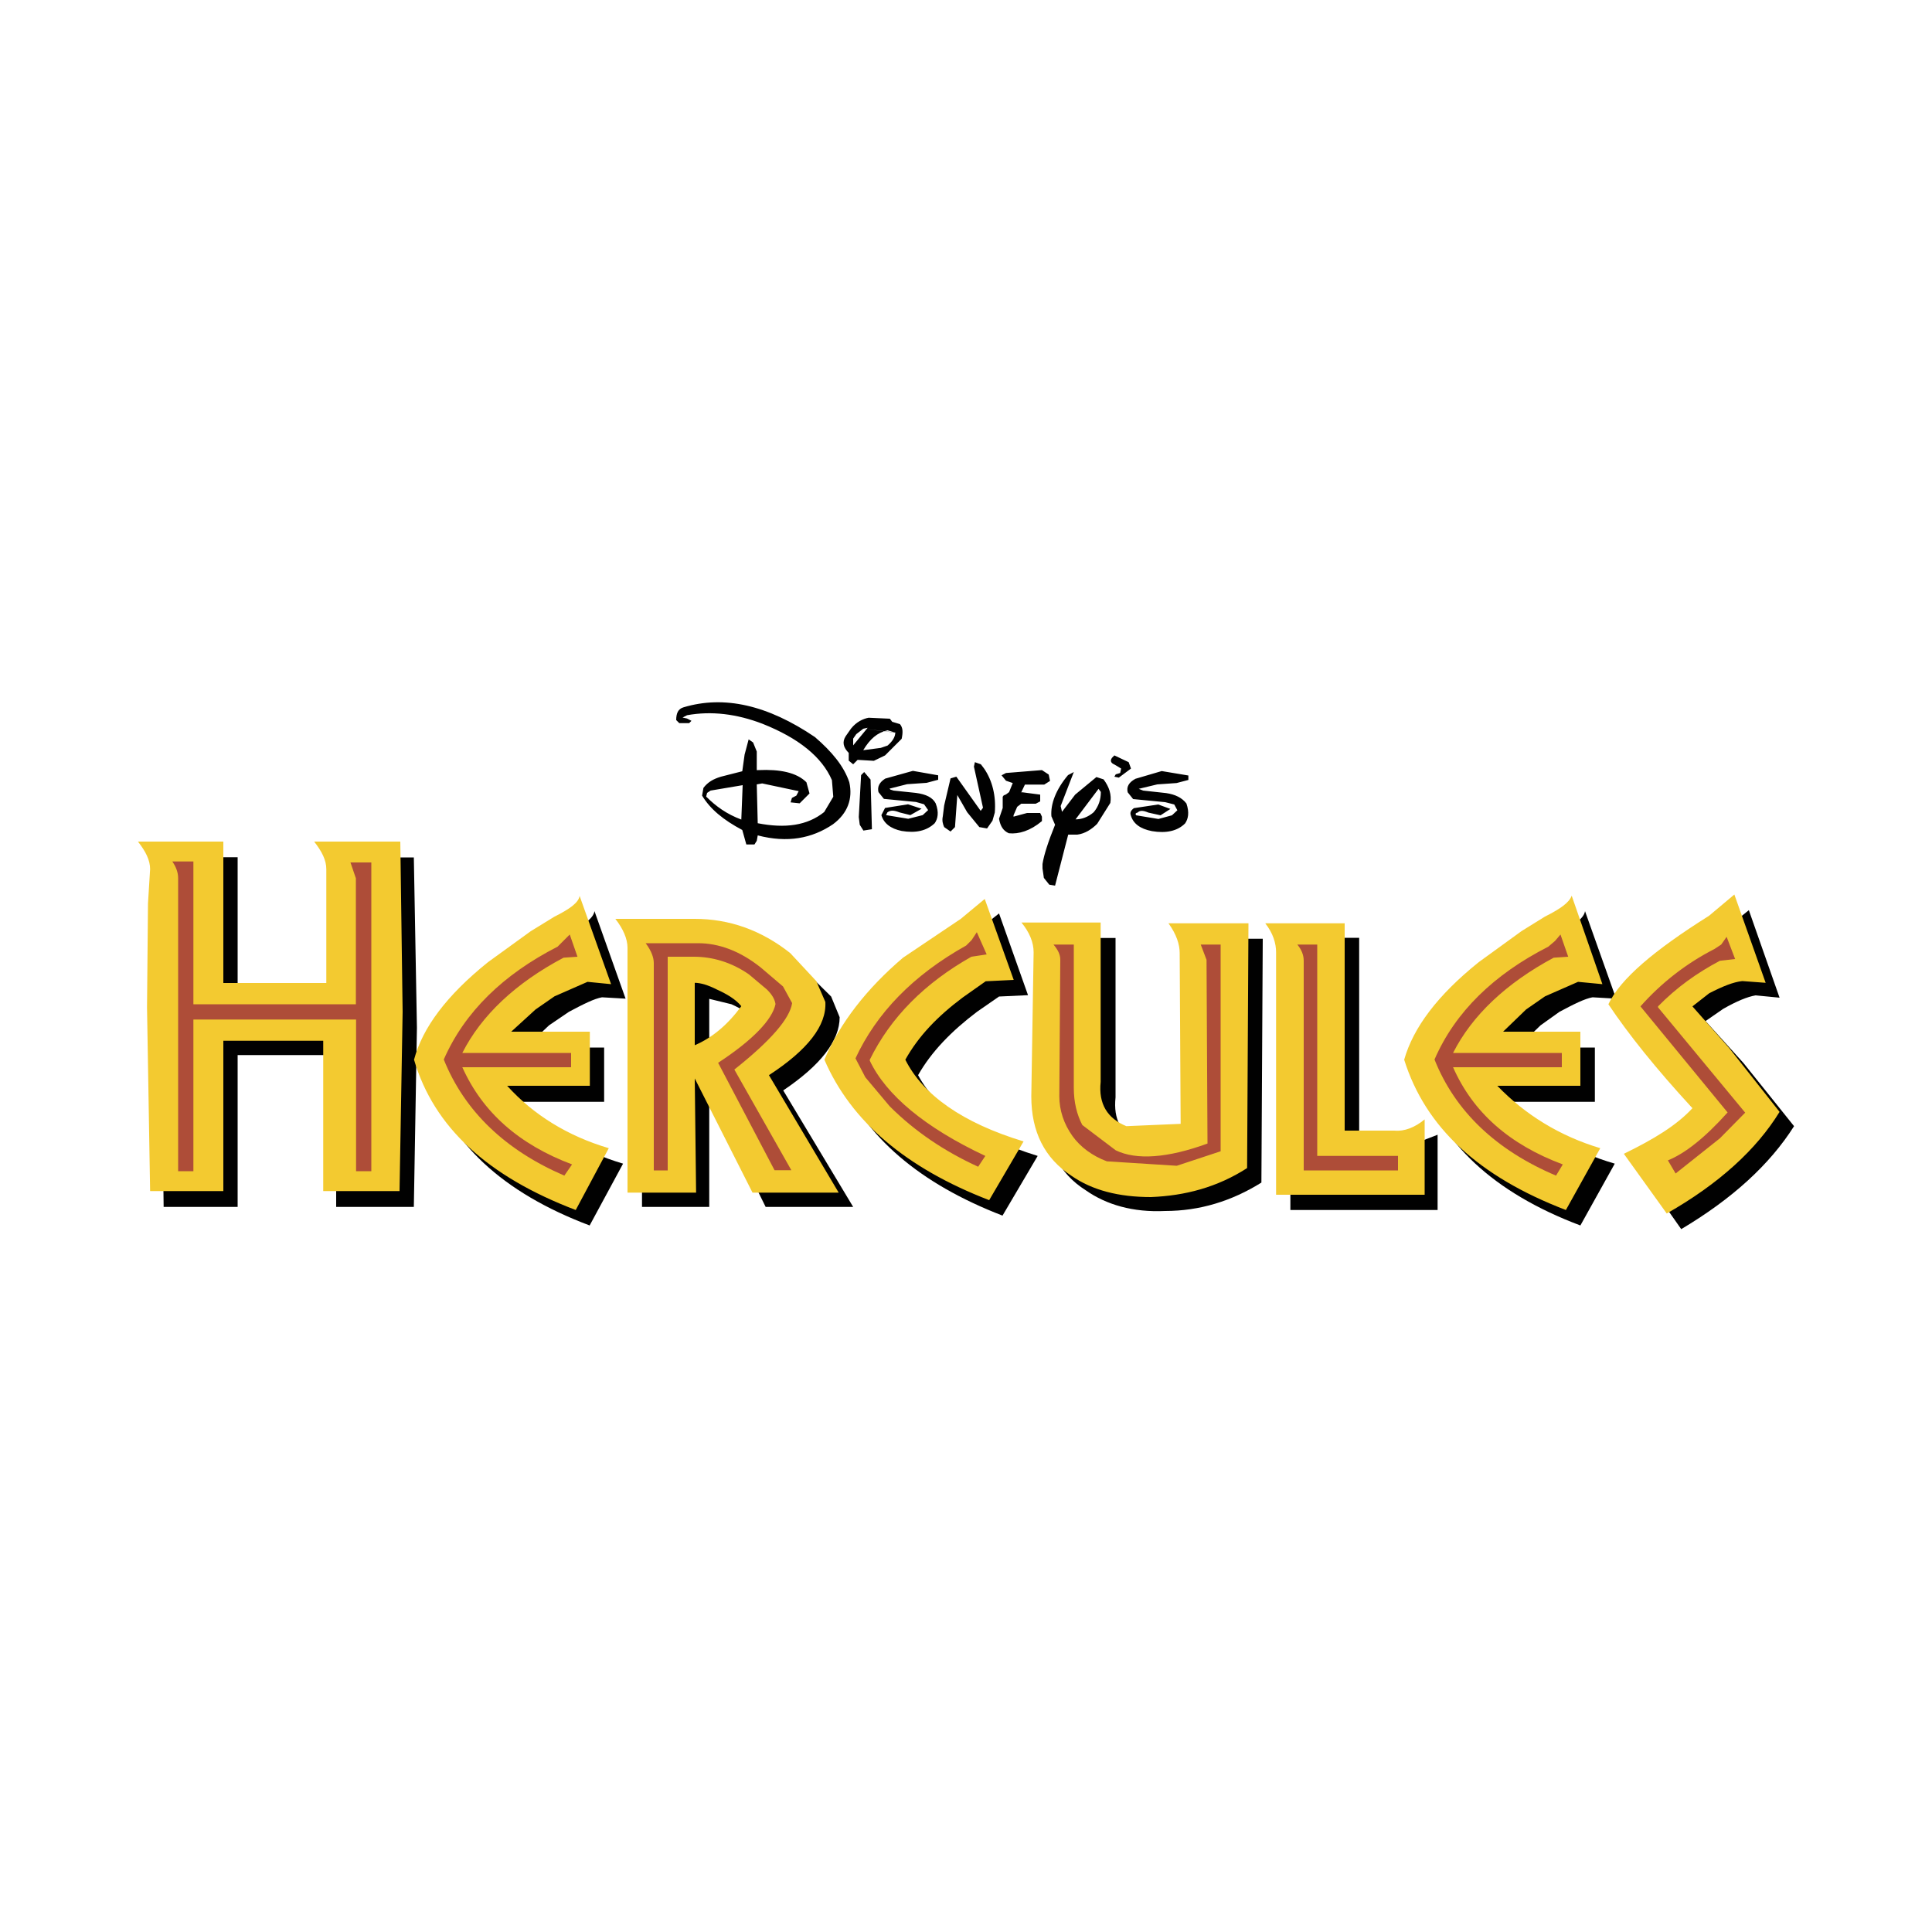
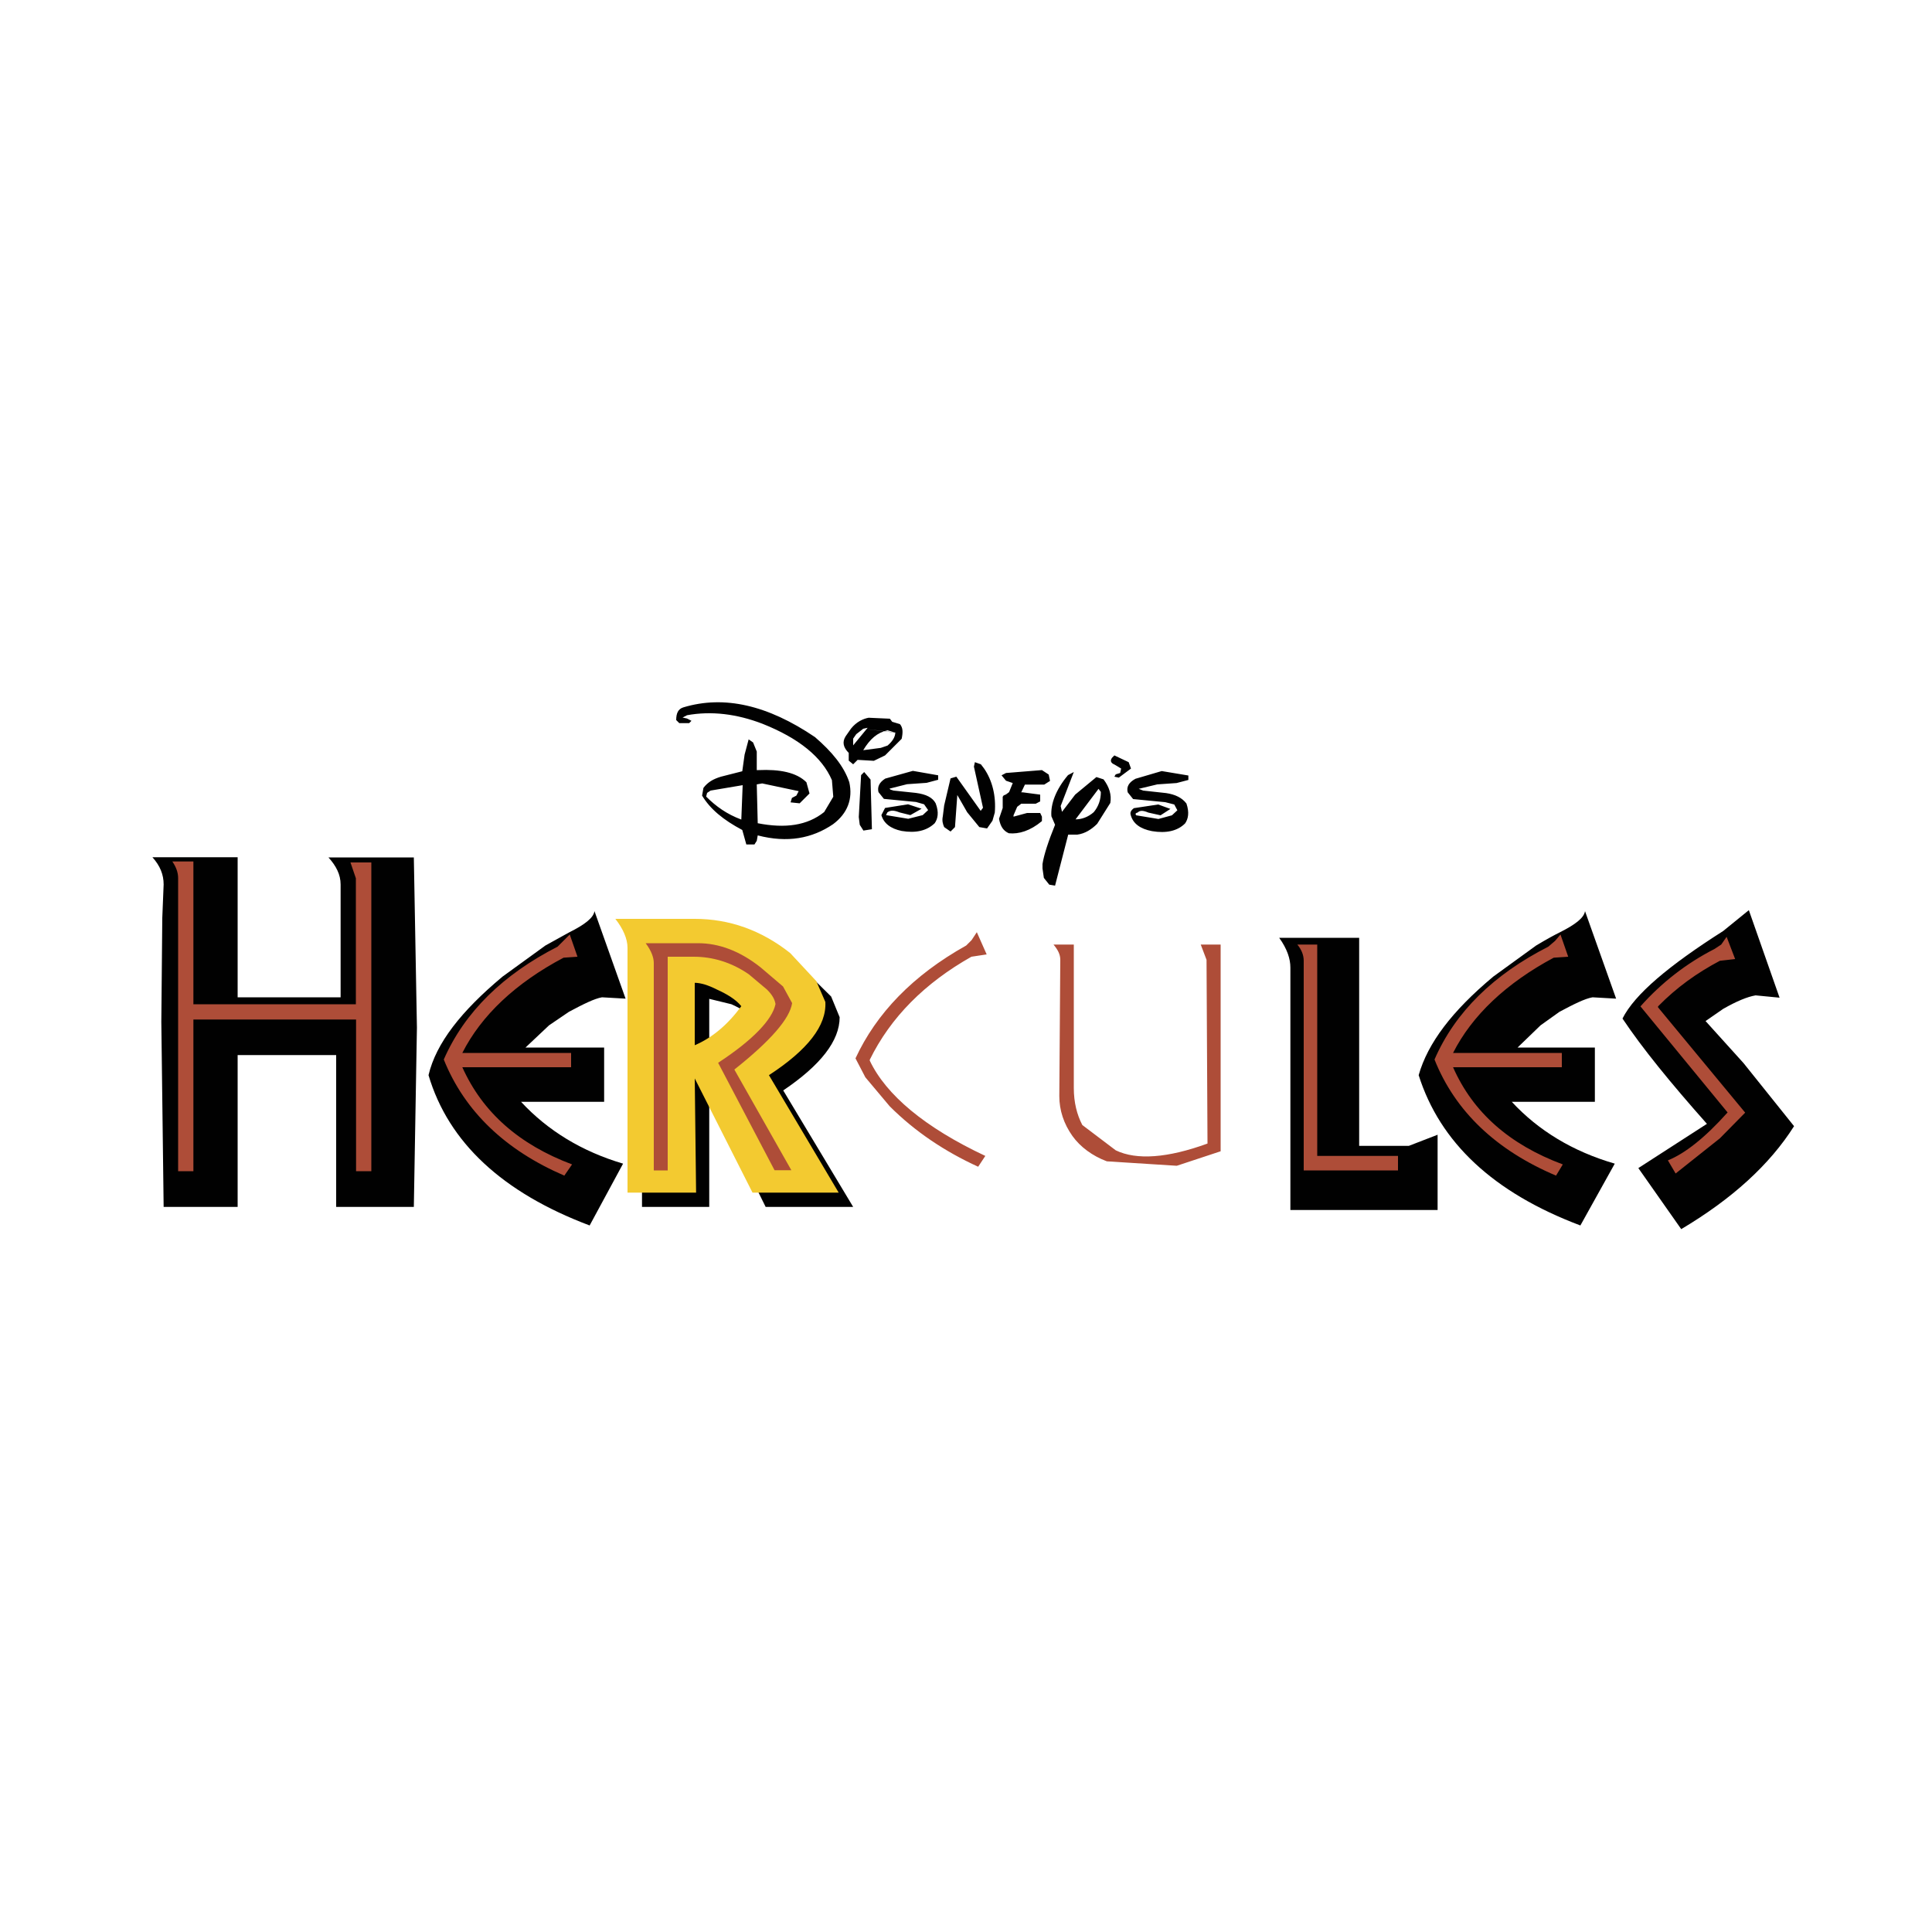
<svg xmlns="http://www.w3.org/2000/svg" version="1.1" id="Layer_1" x="0px" y="0px" viewBox="0 0 1000 1000" style="enable-background:new 0 0 1000 1000;" xml:space="preserve">
  <style type="text/css">
	.st0{fill:#010101;}
	.st1{fill:#F3CA30;}
	.st2{fill:#AE4D38;}
</style>
  <g>
    <path class="st0" d="M905.2,471.1l-13.3,10.8c-28,17.8-45.8,32.7-52.1,45.3c10.3,15.4,24.8,33.2,43.7,54.5l-35.5,22.9l22.2,31.6   c26.4-15.7,45.8-33.4,58.4-53.3l-26.2-32.7l-19.6-21.7l9.1-6.3c7-4,12.6-6.3,16.8-7l12.4,1.2L905.2,471.1z M326,483.8   c4,5.1,6.3,10.3,6.3,14.7v126.2h34.8v-59.1l29.2,59.1h45.3l-36.2-60.3c19.4-13.1,29.2-25.7,29.2-37.9l-4.4-10.7l-14.5-14.3   c-14.3-12.2-30.9-17.8-48.6-17.8H326z M378.6,519.8c5.1,2.3,9.8,5.1,12.6,9.1c-6.8,8.7-15,15.4-24.1,20.1v-32L378.6,519.8z    M282.3,489.4l-22.2,16.1c-21.3,17.8-34.4,34.4-38.3,51c10.3,34.8,38.3,60.8,83.4,77.8l17.3-32c-21.3-6.3-39-17.1-52.8-32h43v-28.1   H272l12.2-11.5l10.3-7c7.5-4,13.1-6.8,17.1-7.5l12.2,0.7l-16.1-45.3c-0.5,3.5-5.1,7-13.1,11L282.3,489.4L282.3,489.4z M84.7,457.8   L84,475.1l-0.5,53.8l1.2,95.8h38.3v-78.6h51v78.6h40.2l1.6-92.8l-1.6-88.1h-44.2c4,4.4,6.3,8.9,6.3,14v58.4h-53.3v-72.5H78.9   C82.9,448.2,84.7,452.7,84.7,457.8z M795.1,489.4l-22.2,16.1c-21.3,17.8-33.9,34.4-38.6,51c11,34.8,38.6,60.8,83.7,77.8l17.8-32   c-21.7-6.3-39.5-17.1-53.3-32h43v-28.1h-40l11.9-11.5l9.8-7c7.5-4,13.1-6.8,17.1-7.5l12.2,0.7l-16.1-45.3c-0.5,3.5-5.1,7-13.1,11   C804.9,483.8,800.9,485.9,795.1,489.4L795.1,489.4z M744.2,587.3l-15,5.8h-25.7V485.4h-41.4c4.2,5.8,5.8,11,5.8,15.4v125.5h76.2   V587.3L744.2,587.3z" />
-     <path class="st0" d="M505.7,523.7l11.4-7.9l15-0.7l-15-42.3l-13.1,10.3l-29.2,20.6c-18.9,15.7-32.7,33.4-40.7,52.8   c13.8,32,41.8,56.1,84.8,72.7l18.2-30.9c-31.6-9.8-52.1-23.6-61.9-41.8C482.1,544.3,492.6,533.6,505.7,523.7L505.7,523.7z    M536.1,485.4c4,5.1,5.6,10.3,5.6,15l-0.5,75c0,18.2,7,32,20.8,40.7c10.7,7.5,24.5,11.5,41.1,10.7c17.8,0,34.4-5.1,49.8-14.7   l0.7-126.2h-41.4c4,5.4,5.8,10.5,5.8,15v88.4l-28,1.6c-9.8-4-13.8-11.5-12.6-22.9v-82.5L536.1,485.4L536.1,485.4z" />
-     <path class="st1" d="M787.6,481.9L765.4,498c-21.3,17.1-33.9,33.9-38.6,50.5c11,35.1,38.6,60.5,83.7,77.8l17.8-32   c-21-6.3-38.8-17.3-53.3-32.3h43V534h-40l11.9-11.5l9.8-6.8l17.1-7.5l12.6,1.2l-15.9-45.8c-1.2,3.5-5.8,6.8-13.8,10.8L787.6,481.9   L787.6,481.9z M897.7,463l-13.1,11c-28.3,17.8-46,32.7-52.1,45.8c10.3,15.4,24.5,33.2,43.5,53.8c-8.2,8.9-20.1,16.1-35.5,23.6   l22.2,30.9c27.1-15.4,46.5-33.2,58.4-52.6l-26.2-33.2L876,520.9l8.7-6.8c6.8-3.5,12.4-5.8,17.1-6.3l12.1,0.9L897.7,463L897.7,463z    M737.4,579.4c-5.1,4.2-10.5,6.3-15.7,5.8H696V477.9h-41.1c4,5.1,5.6,10.3,5.6,15v125.5h76.9V579.4L737.4,579.4z M76.6,467.6   l-0.5,53.8l1.6,95.1h37.9v-77.8h51.7v77.8h39.5l1.6-92.8l-1.2-88.1h-44.6c4,5.1,6.3,9.6,6.3,14.3v58.9h-53.3v-73.2H71.4   c4,5.1,6.3,9.6,6.3,14.3L76.6,467.6L76.6,467.6z M569.8,477.5h-41.1c4.2,5.1,6.3,10.3,6.3,15.4l-1.2,74.6c0,18.2,6.8,32,20.8,41.1   c10.8,7.5,24.5,11,41.1,11c17.8-0.7,34.4-5.1,49.8-15l0.7-126.7h-41.4c4.2,5.8,5.8,11,5.8,15.4l0.5,88.4l-28.1,1.2   c-9.8-4-14.5-11.5-13.3-22.9V477.5z M509.7,465.3l-12.4,10.3l-29.9,20.1c-18.9,16.1-32.7,33.9-40.7,52.8   c13.8,32,42.3,56.1,85.3,72.7l17.8-30.4c-31.6-9.6-52.1-24.1-61.2-42.3c6.8-12.2,16.6-22.4,29.7-32.2l11.9-8.4l14.5-0.7   L509.7,465.3z M300,463.7c-0.5,3.5-5.1,6.8-13.1,10.8l-12.2,7.5L252.6,498c-21.3,17.1-33.9,33.9-38.3,50.5   c10.3,35.1,38.3,60.5,83.7,77.8l17.1-32c-21.3-6.3-39-17.3-52.6-32.3h42.8V534h-40.7l12.6-11.5l9.8-6.8l17.1-7.5l12.2,1.2   L300,463.7z" />
    <path class="st1" d="M359.6,475.6h-41.1c4,5.1,6.3,10.3,6.3,15v126.7h35.5l-0.7-59.1l29.9,59.1h44.6L398,556.5   c20.1-13.1,29.9-25.7,29.2-37.9l-4.7-10.8L409,493.3C394,481.4,377.4,475.6,359.6,475.6z M359.6,541v-32.3c3,0,7,1.2,11.5,3.5   c5.1,2.3,9.8,5.1,12.6,8.6C376.9,530.1,368.8,537.1,359.6,541L359.6,541z" />
    <path class="st2" d="M345.8,495.2h13.3c9.6,0,19.4,2.8,28.5,9.1l9.4,7.9c2.8,2.8,4,5.1,4.4,7.5c-1.6,7.9-11.5,18.5-29.7,30.4   l29.2,55.6h8.7l-29.5-52.1c18.9-15,28.7-26.4,29.9-34.4l-4.7-8.6l-11.5-9.8c-10.8-8.6-21.7-12.6-32.5-12.6h-27.1   c3,4,4.2,7.5,4.2,10.3v107.3h7.2V495.2L345.8,495.2z M555.8,488.9h-10.5c2.3,2.8,3.5,5.1,3.5,7.9l-0.5,70.6   c0,7.2,2.3,14.3,6.8,20.6c4,5.6,10.3,10.3,17.8,13.1l36.2,2.3l22.7-7.5V488.9h-10.3l3,7.9l0.5,95.1c-20.6,7.5-36.7,8.7-47.5,3.5   l-17.3-13.1c-2.8-5.4-4.4-11.7-4.4-19.2L555.8,488.9L555.8,488.9L555.8,488.9z M291.6,487l-3,3c-28,14.3-48.1,33.7-58.9,58.4   c10.8,26.9,32,47,62.4,60.1l4-5.8c-27.4-10.3-46.3-26.9-56.8-50.3h56.3V545h-56.3c9.8-19.4,27.6-36.2,52.4-49.3l7.2-0.5l-4-11.5   L291.6,487L291.6,487z M502.9,486.6l-2.8,2.8c-27.6,15.4-46.5,35.1-57.3,58.4l5.1,9.8l12.6,15c13.1,13.1,28.5,23.4,45.8,31.3   l3.7-5.6c-31.3-14.7-51.4-31.6-59.8-49.3v-0.5c10.8-22,28.5-39.7,52.6-53.3l7.9-1.2l-5.1-11.5L502.9,486.6L502.9,486.6z M804.9,487   l-3.5,3c-28.1,14.3-48.2,33.7-58.9,58.4c10.7,26.9,32,47,62.9,60.1l3.5-5.8c-27.6-10.3-46.5-26.9-56.8-50.3h56.3V545h-56.3   c9.8-19.4,27.6-36.2,52.1-49.3l7.5-0.5l-4-11.5L804.9,487L804.9,487z M858.2,521.4v-0.5c9.6-9.8,20.1-17.3,32-23.6l7.9-0.9   l-4.4-11.5l-2.8,4l-3.5,2.3c-14.5,7.4-27.5,17.5-38.3,29.7l45.1,54.9c-11.9,13.3-22.2,21.3-30.9,24.8l4,6.8l22.9-18.2l13.1-13.3   L858.2,521.4L858.2,521.4z M723.6,605.8v-7.5h-41.8V488.9h-10.3c2.3,2.8,3.3,5.6,3.3,8.4v108.5L723.6,605.8L723.6,605.8z    M89.2,445.9c1.9,2.8,3,5.6,3,8.6v151.7h7.9v-78.5h84.2v78.5h7.9V446.4h-10.8l2.8,8.2v65.2h-84.1v-73.9H89.2z" />
    <path class="st0" d="M504.6,394.5l-0.5,2.3l4.7,21.3l-1.2,1.6L495,402l-3,0.9l-3.3,14l-0.7,5.6c-0.5,2.3,0,4,0.7,5.6l3.3,2.3   l2.3-2.3l1.2-16.6l5.1,8.9l6.3,7.7l4,0.7l2.8-4l1.2-4.2c0.7-8.4-1.2-16.6-5.6-22.9l-1.6-2.1L504.6,394.5L504.6,394.5z M485.6,403.6   v-2.3l-13.1-2.3l-14.3,4c-3,1.9-4.2,4.2-3.5,7l2.8,3.5l16.6,1.6l4.2,1.2l2.1,3l-2.8,2.6l-7.5,1.9l-11.5-1.9l0.7-1.4   c1.6-1.2,3.3-1.2,6.3,0l5.6,1.4l5.8-3.3l-7-2.3l-11.9,1.9l-1.9,3.7c1.2,4.2,4.7,7,10.5,8.2c7.2,1.2,12.9,0,17.1-4   c1.6-2.3,2.3-5.6,0.5-10.3c-1.6-3-4.9-4.7-10.3-5.4l-11.5-1.2l-1.6-0.5l-0.5-0.5l9.1-2.3l10.1-0.7L485.6,403.6z M520.7,400.1   l-2.3,1.2l2.3,2.8l3.5,1.2l-1.9,4.7l-1.6,1.2l-1.2,0.5l-0.5,0.7v5.8l-1.9,5.6c0.7,4,2.3,6.3,5.1,7.5c5.1,0.5,11-1.2,17.1-6.3v-2.3   l-0.9-1.9h-6.8l-7,1.9v-0.7l1.9-4.4l2.1-1.6h7.5l2.3-1.2v-3.5l-9.1-1.2h-0.7l1.9-4h10l3-1.9l-0.7-3.3l-3.5-2.3L520.7,400.1   L520.7,400.1z M555.8,399.6l-3,1.6c-6.3,7.5-9.1,15-8.6,21.3l1.9,4.4c-3.5,8.6-5.8,15.7-6.5,20.3v2.3l0.7,4.9l2.8,3.5l3,0.5   l6.8-26.4h4.7c4-0.5,7.5-2.8,10.3-5.6l6.8-10.8c0.7-4.2-0.5-8.2-3.5-12.2l-3.7-1.2l-11,9.1l-6.8,8.9l-0.7-3L555.8,399.6   L555.8,399.6z M568.6,408.3l1.2,1.6c0,4-1.2,7.5-3.7,10.5c-3,2.6-6.3,3.7-9.4,3.7L568.6,408.3L568.6,408.3z M576.8,391l-1.2,1.2   c-1.2,1.6-0.5,2.8,1.2,3.5l3.5,2.1l-0.5,2.3l-2.3,0.7l-0.7,1.2l2.3,0.5l6.3-4.7l-1.2-3.3L576.8,391L576.8,391z M591.7,409.2   l-2.3-0.9l9.6-2.3l10-0.7l6.1-1.6v-2.3l-13.8-2.3l-13.6,4c-3.5,1.9-4.7,4.2-4,7l2.8,3.5l16.6,1.6l4.7,1.2l1.6,3l-2.8,2.6l-7,1.9   l-11.5-1.9c-0.5-0.5-0.5-1.2,0.7-1.4c1.2-1.2,2.8-1.2,5.6,0l6.3,1.4l5.1-3.3l-6.3-2.3l-12.6,1.9c-1.6,1.2-2.1,2.3-1.6,3.7   c1.2,4.2,4.7,7,11,8.2c7.2,1.2,13.1,0,17.1-4c1.6-2.3,2.3-5.6,0.7-10.3c-2.3-3-5.8-4.7-10.5-5.4L591.7,409.2L591.7,409.2z    M350,372.7l1.6,1.6h5.1l1.2-1.2l-2.3-1.2l-2.3-0.5l2.3-1.2c12.6-2.3,25.7-0.7,39,4.4c18.9,7.5,30.9,17.3,36,29.2l0.7,8.6l-4.7,7.9   c-8.7,7-20.1,8.6-34.4,5.8l-0.5-20.1l2.8-0.5l18.9,4l-1.2,2.3l-2.3,1.2l-0.7,2.3l4.7,0.5l5.1-5.1l-1.6-5.8   c-5.1-5.1-13.8-6.8-24.8-6.3h-0.9v-9.6l-1.9-4.7l-2.3-1.6l-2.1,7.9l-1.2,8.6l-11,2.8c-4,1.2-6.8,2.8-9.1,5.8l-0.7,4   c4.2,7,11,12.6,20.8,17.8l2.1,7.5h4.2l1.2-1.9l0.5-2.8c15.4,4,28.1,1.6,39-5.8c7.5-5.6,10.3-13.1,8.4-21.7   c-2.8-8.4-9.1-15.9-17.8-23.4c-24.5-16.6-47-21.7-68-15.4C351,366.9,350,369.2,350,372.7L350,372.7z M367.8,409.2l16.6-2.8   l-0.7,17.8c-7.5-2.8-13.1-6.8-18.2-11.9l0.5-1.9L367.8,409.2L367.8,409.2z M465.8,374.8l-4-1.2l-1.2-1.6l-11-0.5   c-2.8,0.5-6.3,2.1-9.1,5.6l-2.8,4c-1.9,3-1.2,5.8,1.6,8.6v4l2.3,1.9l2.3-2.3l8.4,0.5l5.8-2.8l8.6-8.6   C467.4,379,467.4,376.7,465.8,374.8L465.8,374.8z M446.8,377.2l2.3-0.5l-7.5,9.1v-3.5l1.6-2.3L446.8,377.2l16.6,1.9   c0,2.1-1.2,4.4-4,6.8l-3.5,1.2l-9.1,1.2c3.5-5.8,7.2-9.1,12.6-10.3l4,1.2L446.8,377.2L446.8,377.2z M447.3,399.6l-1.6,1.6   l-1.2,21.7l0.5,4l1.9,3l4.4-0.7l-0.7-25.7L447.3,399.6L447.3,399.6z" />
  </g>
</svg>